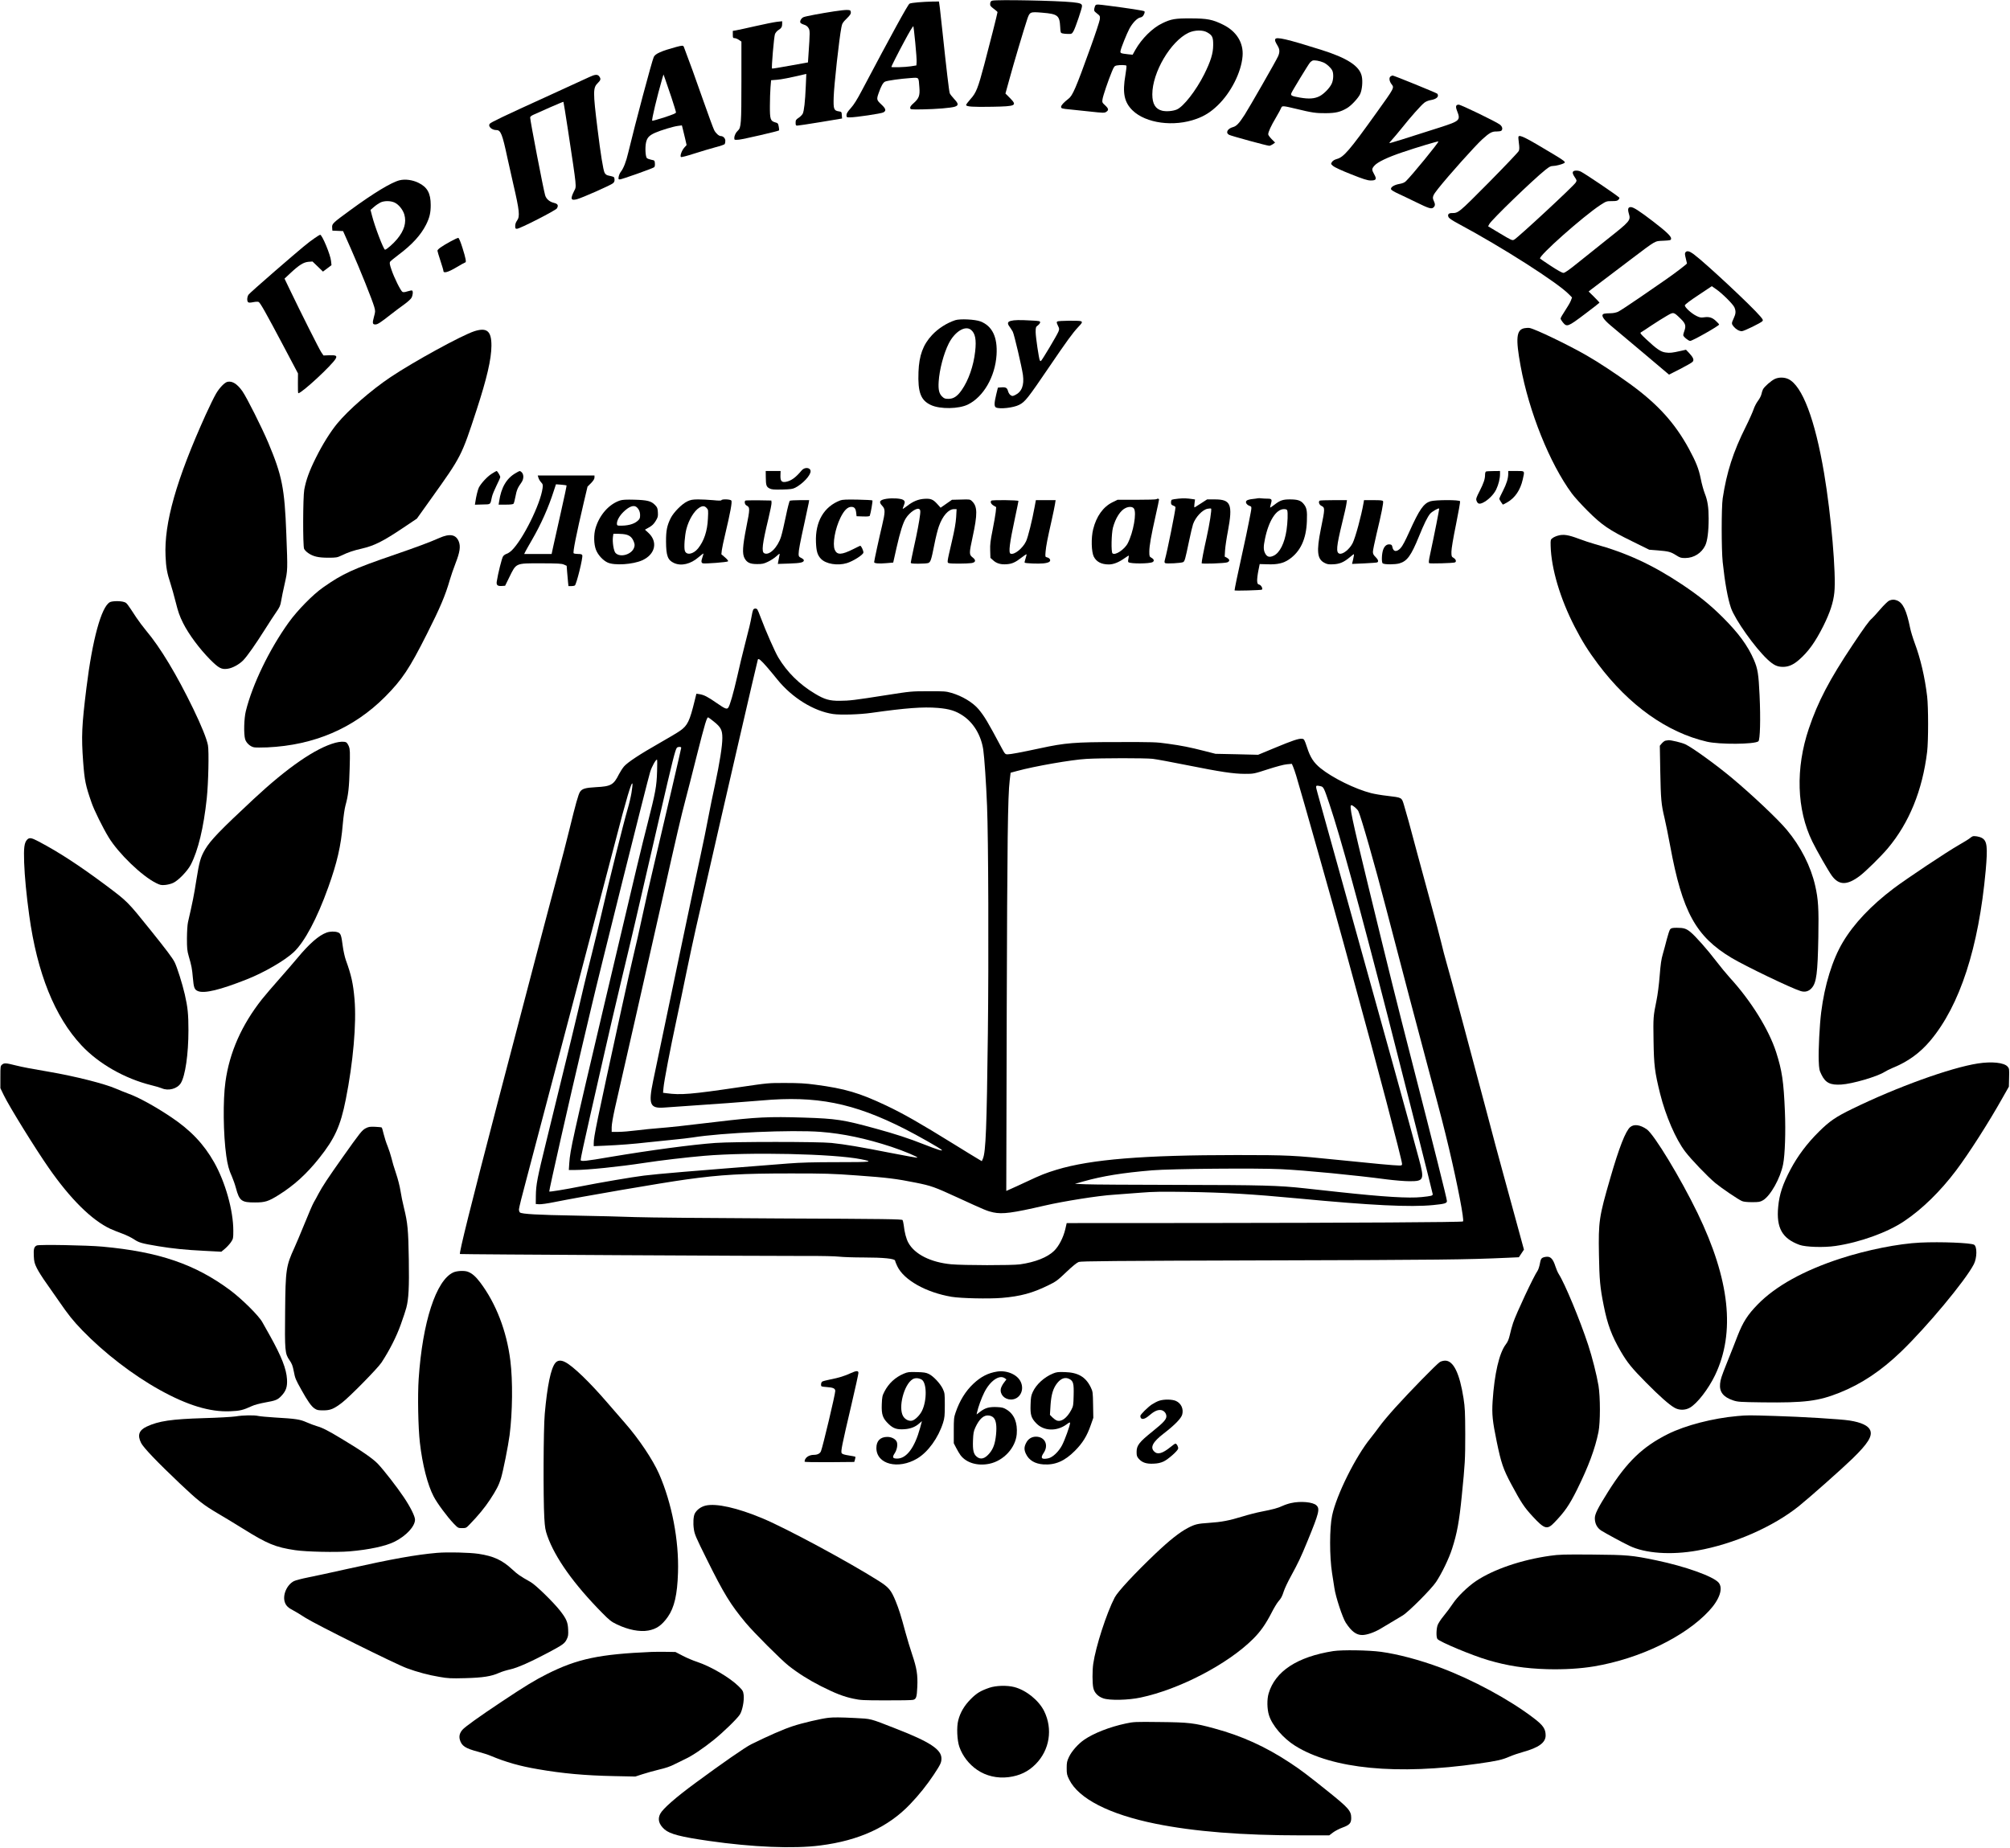
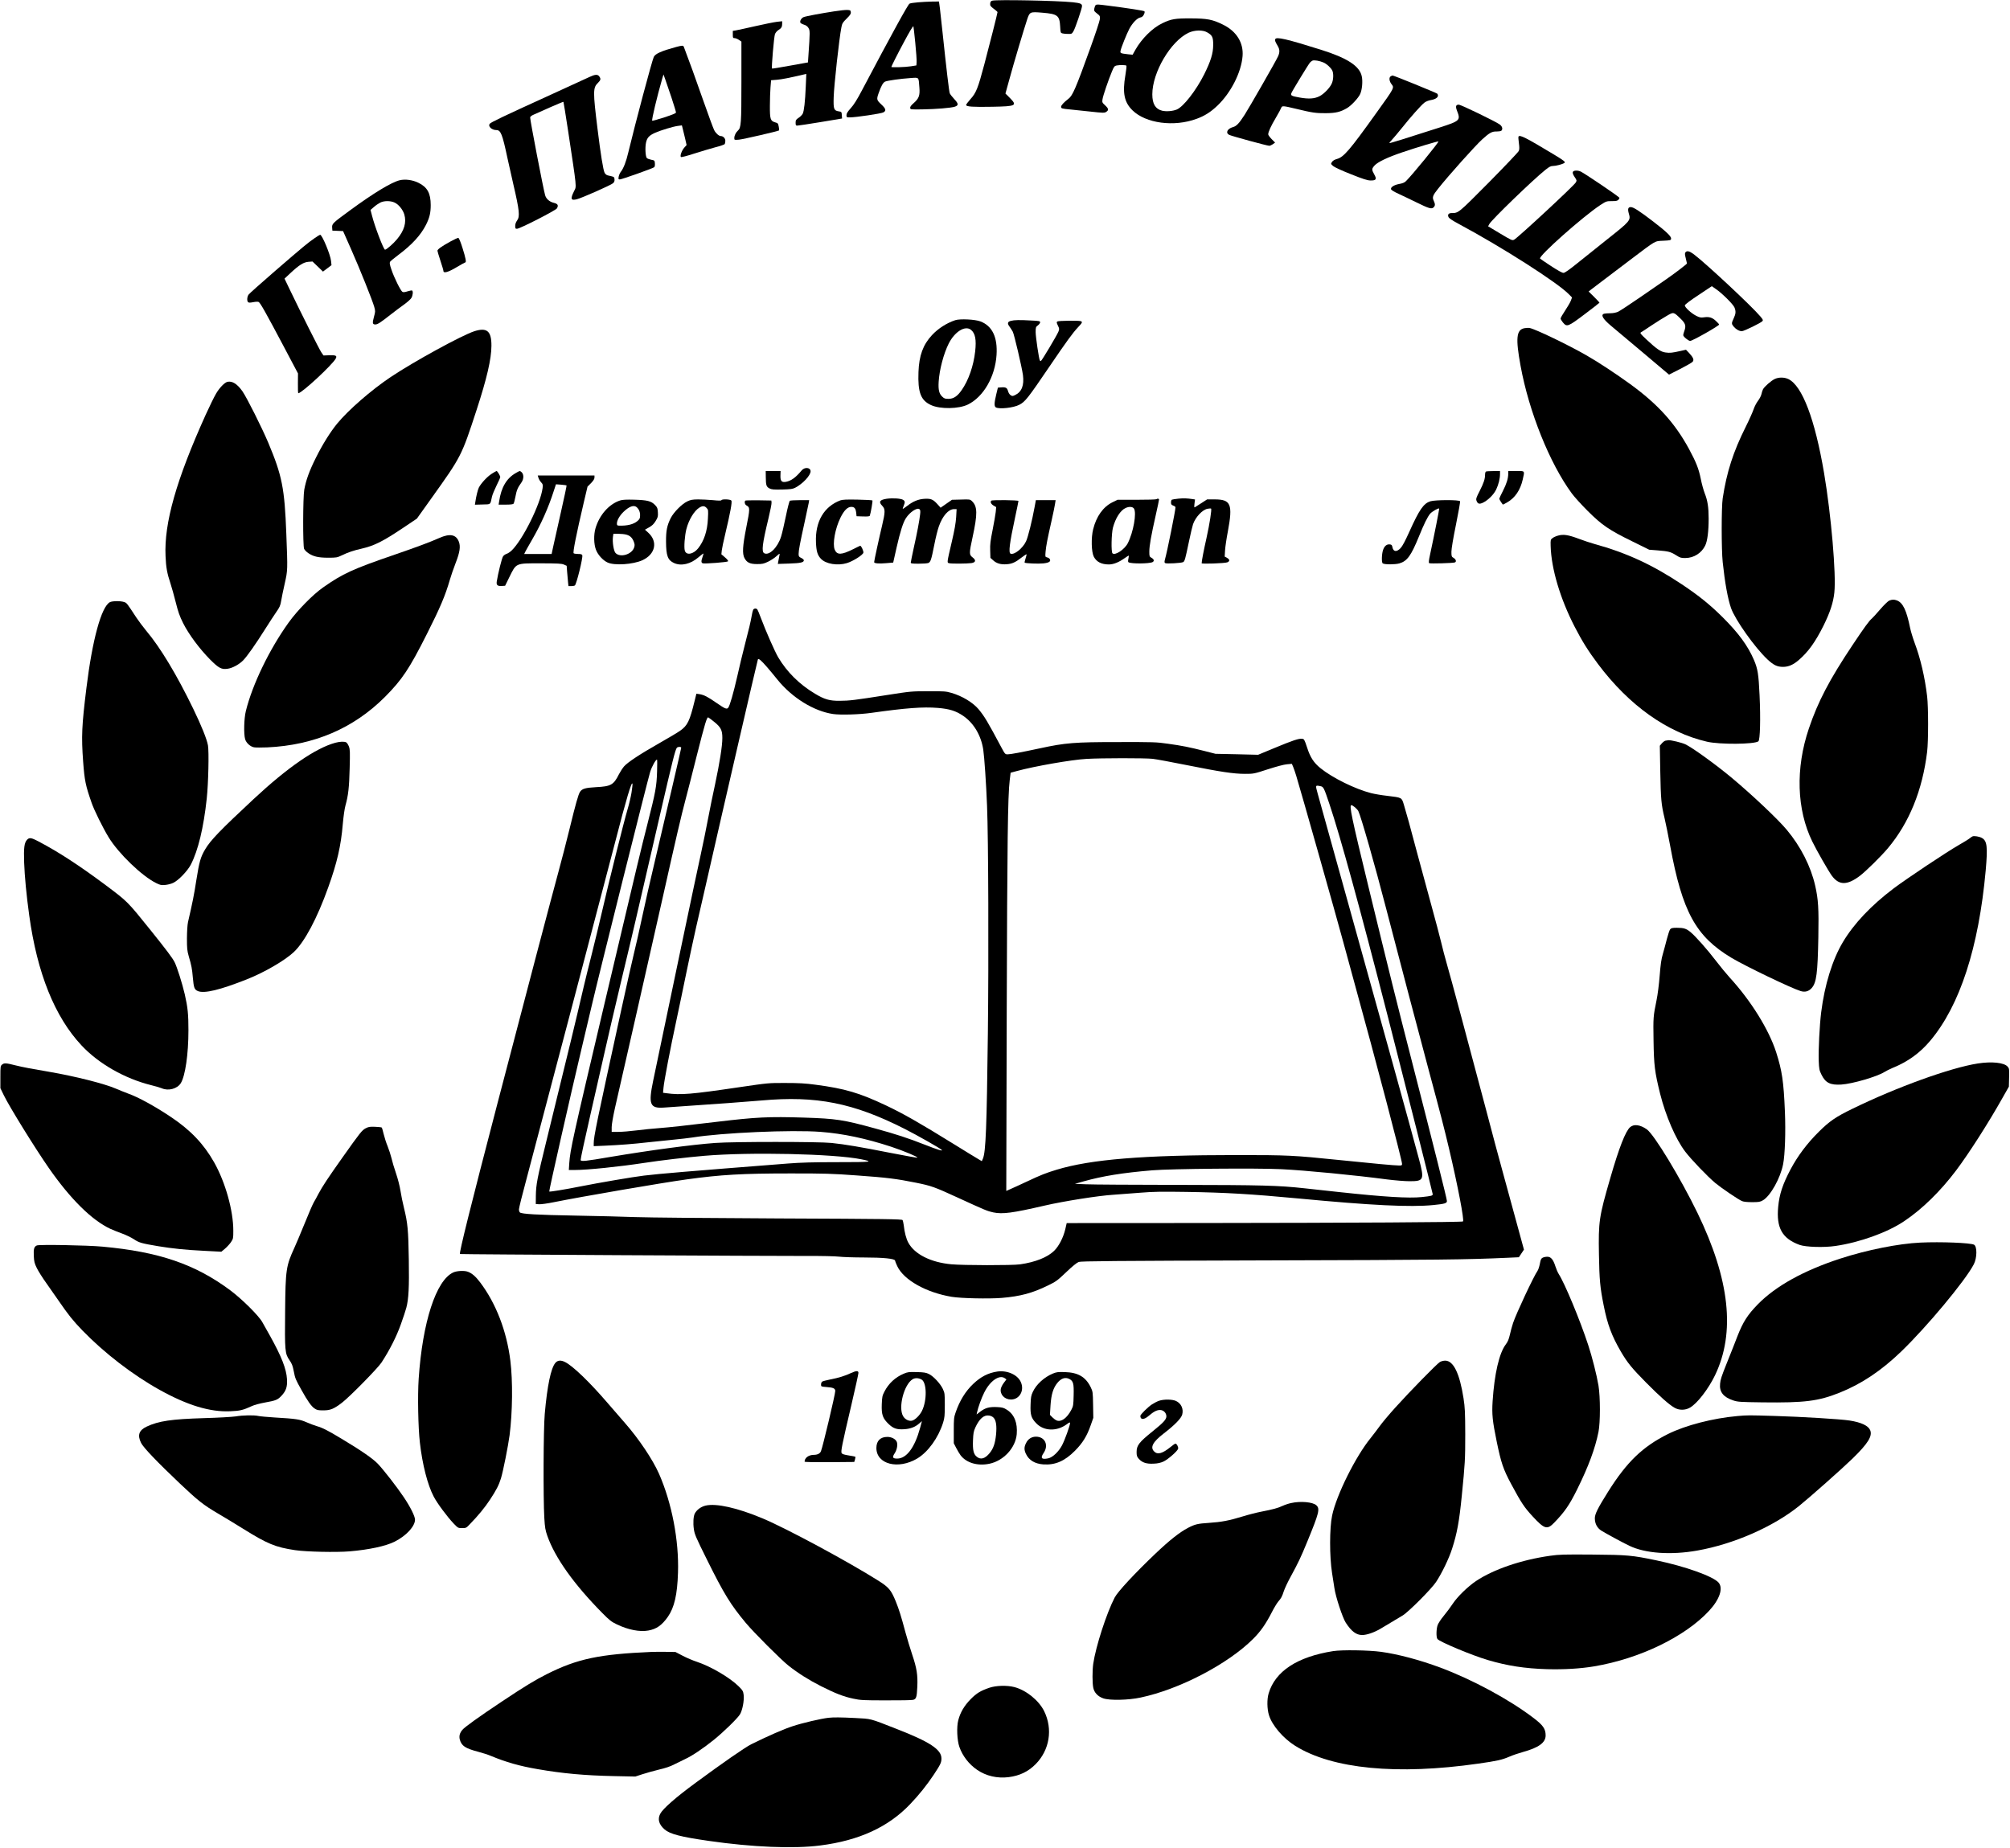
<svg xmlns="http://www.w3.org/2000/svg" version="1.0" width="2016pt" height="1854pt" viewBox="0 0 2688 2472" preserveAspectRatio="xMidYMid meet">
  <g transform="translate(0,2472) scale(0.1,-0.1)" fill="#000000" stroke="none">
    <path d="M13270 24711 c-19 -5 -26 -15 -28 -38 -3 -28 3 -36 47 -70 28 -20 51 -41 51 -45 0 -14 -106 -435 -176 -697 -86 -324 -110 -383 -185 -466 -32 -36 -59 -72 -59 -79 0 -23 91 -29 354 -24 317 6 333 15 229 120 l-57 57 52 188 c55 204 197 679 240 808 33 97 38 99 203 85 204 -17 229 -37 237 -187 4 -80 6 -84 31 -90 14 -4 48 -7 76 -7 47 -1 50 1 72 39 25 44 113 303 113 333 0 32 -22 41 -126 52 -214 22 -1015 37 -1074 21z" />
    <path d="M12278 24689 c-53 -4 -105 -12 -115 -18 -21 -11 -233 -397 -639 -1165 -62 -118 -106 -188 -146 -232 -43 -48 -58 -72 -58 -94 0 -29 2 -30 47 -30 76 0 414 50 445 66 43 22 36 50 -27 108 -61 57 -64 67 -36 147 34 98 61 147 89 158 34 14 206 38 338 47 118 8 108 18 119 -126 9 -107 -6 -147 -76 -209 -36 -31 -49 -50 -47 -65 3 -21 7 -21 163 -19 184 3 382 19 434 36 52 17 51 40 -8 102 -28 30 -55 65 -60 78 -9 23 -45 329 -96 812 -14 132 -30 279 -36 328 l-12 87 -91 -1 c-50 -1 -135 -5 -188 -10z m-38 -540 c12 -119 20 -236 18 -260 l-3 -44 -75 -12 c-75 -12 -260 -17 -260 -8 0 8 92 191 169 333 73 137 120 216 126 210 2 -2 13 -100 25 -219z" />
    <path d="M14653 24652 c-6 -4 -14 -23 -18 -43 -6 -34 -4 -38 35 -69 41 -32 42 -35 38 -79 -3 -25 -60 -199 -128 -386 -192 -534 -236 -635 -291 -676 -61 -47 -99 -87 -99 -108 0 -22 13 -25 120 -35 30 -3 146 -15 257 -27 190 -21 204 -21 227 -5 36 23 32 43 -15 87 -39 36 -41 40 -35 81 7 48 77 253 125 369 28 68 35 77 63 83 46 9 126 7 132 -3 3 -5 -3 -62 -14 -126 -41 -238 -16 -362 95 -471 178 -174 554 -225 856 -114 108 39 190 91 281 178 179 171 317 443 335 660 15 179 -81 334 -261 422 -141 70 -212 83 -431 84 -209 1 -263 -8 -381 -65 -131 -62 -276 -206 -361 -356 l-36 -65 -61 6 c-104 12 -108 14 -100 50 10 46 81 222 117 291 42 78 104 143 146 151 24 5 37 16 49 41 10 20 12 37 6 42 -8 9 -216 41 -489 76 -135 17 -146 18 -162 7z m1491 -365 c69 -39 81 -65 80 -170 0 -111 -33 -216 -120 -391 -109 -217 -277 -433 -367 -471 -54 -22 -138 -29 -195 -16 -90 22 -132 91 -132 219 0 294 245 710 485 824 80 37 189 40 249 5z" />
    <path d="M11160 24569 c-182 -28 -381 -65 -413 -78 -29 -11 -53 -51 -44 -73 3 -8 24 -20 46 -27 28 -8 49 -22 62 -44 22 -34 22 -54 0 -372 l-6 -90 -239 -43 c-131 -24 -240 -42 -242 -39 -9 9 27 431 40 462 8 18 27 41 43 51 42 26 53 44 53 84 l0 36 -72 -8 c-40 -5 -170 -31 -288 -58 -118 -27 -234 -52 -257 -56 l-43 -7 0 -48 c0 -45 2 -49 24 -49 12 0 38 -10 57 -23 l34 -23 0 -534 c0 -567 -4 -618 -47 -657 -28 -25 -48 -67 -48 -99 0 -27 0 -27 63 -22 54 5 525 113 536 124 2 2 0 25 -5 51 -8 43 -12 47 -49 57 -62 18 -70 43 -69 221 0 83 4 193 8 246 l8 96 76 6 c64 5 162 24 371 73 l24 5 -7 -163 c-9 -210 -23 -332 -41 -369 -9 -16 -33 -41 -55 -55 -35 -23 -40 -31 -40 -65 0 -34 3 -39 23 -39 12 0 152 21 310 47 l288 48 -3 45 c-3 44 -4 45 -42 51 -65 10 -72 31 -67 189 4 154 74 788 103 934 10 53 18 66 70 117 48 48 59 64 56 86 -3 26 -7 28 -48 30 -25 1 -101 -7 -170 -18z" />
    <path d="M17054 24196 c-7 -17 -2 -31 36 -96 25 -43 25 -83 1 -135 -26 -59 -385 -685 -446 -780 -74 -115 -110 -153 -156 -165 -76 -21 -103 -77 -51 -104 32 -16 508 -146 536 -146 10 0 31 10 48 21 l30 22 -46 46 c-25 26 -46 54 -46 64 0 32 37 113 102 222 36 61 68 121 72 133 10 29 25 28 192 -12 222 -54 271 -61 404 -60 133 1 196 16 284 68 57 33 153 137 176 189 26 58 36 169 21 237 -29 137 -194 244 -544 354 -458 144 -600 177 -613 142z m643 -311 c43 -18 98 -67 119 -107 20 -38 17 -125 -6 -175 -26 -59 -105 -140 -164 -170 -67 -34 -143 -39 -263 -18 -113 20 -126 27 -113 60 10 27 226 382 249 409 9 10 25 22 35 26 24 8 91 -3 143 -25z" />
    <path d="M9040 24091 c-194 -53 -277 -89 -297 -133 -24 -50 -249 -895 -341 -1278 -29 -125 -64 -213 -101 -260 -11 -14 -23 -42 -27 -62 -6 -34 -4 -38 15 -38 25 0 440 147 459 163 8 6 12 26 10 51 -3 39 -4 41 -48 49 -25 5 -51 15 -59 22 -19 18 -26 138 -12 206 14 67 42 97 122 133 80 35 246 85 306 92 l52 7 10 -39 c6 -22 20 -81 32 -132 l21 -92 -31 -35 c-34 -39 -60 -110 -45 -125 5 -5 75 12 179 46 94 30 222 68 285 85 63 16 118 35 122 42 4 7 8 26 8 44 0 33 -29 63 -61 63 -25 0 -68 38 -89 81 -11 21 -76 197 -144 391 -99 284 -197 554 -261 721 -9 21 -21 20 -105 -2z m-60 -677 c33 -100 60 -189 60 -198 0 -11 -43 -29 -156 -66 -86 -28 -159 -48 -162 -45 -10 10 65 324 134 563 l17 56 23 -64 c13 -36 51 -147 84 -246z" />
    <path d="M7880 23689 c-36 -17 -292 -134 -569 -261 -571 -260 -743 -342 -761 -363 -28 -34 25 -85 89 -85 57 0 79 -53 146 -369 19 -86 54 -245 79 -352 83 -357 91 -434 51 -489 -16 -22 -25 -47 -25 -72 0 -34 3 -38 24 -38 38 0 519 246 534 273 23 41 12 61 -42 74 -58 14 -102 53 -116 102 -25 88 -200 997 -200 1039 0 12 16 25 48 39 26 11 125 55 220 98 96 42 175 75 177 73 2 -2 29 -170 60 -373 122 -806 116 -753 83 -820 -53 -106 -45 -131 37 -110 71 19 454 188 483 214 17 15 22 29 20 53 -3 33 -1 32 -90 52 -17 4 -34 18 -43 36 -18 36 -53 250 -94 585 -62 500 -61 552 4 615 39 38 43 55 19 88 -21 30 -56 28 -134 -9z" />
    <path d="M18595 23697 c-22 -17 -16 -65 15 -104 37 -48 40 -44 -202 -381 -362 -506 -439 -595 -531 -619 -31 -9 -52 -22 -64 -39 -17 -26 -16 -27 14 -54 18 -16 114 -61 239 -110 165 -66 220 -83 262 -84 76 -1 87 17 49 83 -34 62 -34 72 4 116 43 48 174 111 379 180 188 64 470 148 476 143 9 -10 -357 -457 -434 -531 -20 -20 -46 -30 -91 -38 -70 -13 -118 -45 -108 -72 4 -10 48 -36 99 -59 51 -23 154 -73 230 -110 177 -87 211 -97 238 -73 24 22 25 43 4 89 -23 47 -14 72 58 162 141 178 493 571 591 661 95 86 130 106 189 104 28 0 57 4 65 10 23 20 15 56 -19 83 -54 40 -520 266 -550 266 -39 0 -45 -24 -24 -79 51 -130 43 -138 -230 -226 -453 -146 -669 -213 -673 -209 -3 2 13 23 36 47 22 23 79 92 128 152 116 146 261 310 304 342 19 15 56 30 84 34 78 13 115 47 89 85 -7 10 -581 244 -599 244 -5 0 -17 -6 -28 -13z" />
    <path d="M20307 22893 c-3 -5 -1 -43 5 -85 8 -59 8 -84 -1 -107 -7 -16 -187 -205 -399 -420 -410 -413 -407 -411 -498 -411 -42 0 -58 -20 -43 -53 8 -17 49 -45 133 -90 579 -310 1328 -788 1480 -946 l39 -40 -16 -43 c-9 -24 -44 -83 -77 -133 -33 -49 -60 -97 -60 -105 0 -9 14 -32 31 -53 53 -64 67 -59 292 111 108 81 196 150 197 153 0 4 -33 39 -72 78 l-73 72 30 24 c17 13 84 65 150 114 66 50 235 178 376 285 355 268 323 250 443 256 94 5 101 6 104 27 4 30 -62 94 -238 229 -185 142 -266 194 -301 194 -37 0 -44 -26 -26 -88 27 -89 18 -100 -288 -342 -110 -87 -281 -224 -380 -304 -130 -105 -187 -146 -207 -146 -17 0 -76 33 -165 91 -76 50 -142 95 -147 100 -30 28 576 566 808 718 76 49 81 51 151 51 59 0 75 3 90 20 11 12 15 24 9 28 -51 45 -451 315 -512 346 -19 10 -49 16 -70 14 -48 -4 -52 -29 -13 -87 29 -43 29 -46 14 -72 -29 -48 -771 -736 -824 -765 -26 -13 -34 -9 -188 83 l-160 96 16 30 c28 55 583 592 751 726 51 41 71 51 101 51 39 0 125 23 151 40 20 13 -1 30 -140 114 -379 228 -456 267 -473 239z" />
    <path d="M5345 22309 c-110 -27 -350 -172 -662 -401 -234 -171 -245 -181 -241 -232 l3 -41 72 -3 71 -3 105 -237 c120 -271 287 -688 312 -777 16 -58 15 -64 -4 -133 -23 -84 -20 -102 19 -102 30 0 68 25 208 135 49 39 126 96 172 129 45 32 90 72 101 90 20 32 26 91 10 100 -5 3 -32 -2 -61 -11 -37 -12 -57 -14 -68 -7 -24 14 -112 192 -147 297 -23 66 -27 91 -19 105 6 9 57 52 115 95 179 134 297 263 367 402 47 94 62 158 62 262 0 158 -45 240 -164 298 -79 39 -178 52 -251 34z m-69 -298 c55 -25 111 -94 131 -160 31 -107 -1 -214 -96 -329 -50 -61 -143 -142 -162 -142 -19 0 -138 311 -175 459 l-19 73 45 39 c25 22 63 48 85 59 51 26 136 26 191 1z" />
    <path d="M4204 21532 c-90 -62 -145 -108 -534 -444 -180 -156 -335 -294 -345 -308 -21 -27 -25 -84 -8 -101 9 -9 26 -9 68 -1 35 7 63 8 74 3 22 -12 97 -145 333 -591 l193 -365 -1 -132 c-1 -73 1 -133 5 -133 46 0 456 380 501 464 20 38 3 47 -89 44 l-75 -3 -30 44 c-28 42 -271 525 -422 840 l-69 144 80 75 c116 108 174 144 240 150 l54 4 70 -67 70 -68 57 43 57 43 -6 56 c-7 81 -119 351 -146 351 -4 0 -39 -21 -77 -48z" />
    <path d="M6017 21486 c-112 -62 -167 -101 -167 -120 0 -7 18 -67 40 -134 22 -66 40 -127 40 -136 0 -35 63 -18 175 49 60 36 113 65 117 65 17 0 5 60 -36 190 -26 84 -48 136 -57 138 -8 1 -58 -22 -112 -52z" />
    <path d="M22540 21345 c-10 -12 -9 -28 4 -80 9 -35 16 -66 16 -69 0 -8 -173 -140 -275 -210 -49 -35 -205 -142 -346 -239 -141 -97 -276 -186 -300 -197 -28 -12 -66 -20 -104 -20 -33 0 -70 -3 -82 -6 -50 -14 -19 -69 88 -159 46 -38 240 -201 431 -362 l348 -294 148 75 c82 42 157 85 167 96 23 25 10 58 -47 119 l-41 43 -71 -16 c-115 -26 -143 -29 -201 -21 -64 8 -118 44 -259 176 -78 73 -87 85 -71 94 10 5 73 46 139 91 67 44 158 102 204 128 95 55 91 56 188 -38 63 -61 73 -93 51 -157 -10 -26 -17 -54 -17 -62 0 -20 69 -77 93 -77 31 0 387 202 387 219 0 5 -20 27 -44 49 -49 46 -92 58 -162 47 -38 -5 -55 -2 -97 19 -68 33 -160 118 -155 142 2 12 75 67 182 137 l178 119 56 -39 c81 -55 229 -202 247 -245 21 -52 19 -84 -10 -146 -31 -67 -31 -73 1 -112 31 -36 73 -60 108 -60 28 0 256 111 276 135 10 12 5 23 -28 62 -113 135 -735 716 -892 833 -57 42 -90 50 -110 25z" />
    <path d="M12774 20437 c-114 -38 -227 -110 -310 -199 -120 -129 -173 -273 -181 -494 -10 -272 30 -379 167 -442 122 -57 372 -53 494 7 209 103 364 372 383 664 15 237 -57 387 -216 448 -71 27 -273 37 -337 16z m210 -128 c58 -46 75 -131 57 -290 -22 -195 -89 -387 -181 -518 -58 -83 -109 -116 -176 -116 -45 0 -57 4 -84 30 -41 39 -54 91 -47 200 10 160 66 373 134 509 80 159 219 246 297 185z" />
    <path d="M13518 20428 c-46 -12 -50 -36 -14 -82 12 -17 30 -45 40 -63 20 -39 120 -468 136 -579 18 -139 -16 -226 -106 -269 -32 -15 -37 -15 -59 -1 -14 9 -29 33 -35 56 -12 44 -30 54 -96 48 l-39 -3 -22 -90 c-28 -117 -29 -161 -4 -175 48 -25 233 -5 311 35 80 41 115 86 410 520 220 324 305 441 376 517 58 60 63 72 38 82 -25 10 -298 7 -314 -4 -12 -8 -11 -15 7 -54 21 -43 21 -47 7 -83 -22 -53 -225 -393 -235 -393 -4 0 -10 4 -13 8 -12 20 -56 316 -56 379 0 65 2 70 30 91 17 13 30 31 30 41 0 16 -13 19 -122 24 -155 9 -224 7 -270 -5z" />
    <path d="M20386 20330 c-108 -21 -119 -134 -51 -505 112 -612 389 -1303 685 -1705 34 -47 131 -153 214 -236 189 -188 285 -254 594 -405 l227 -112 115 -9 c145 -12 172 -19 245 -65 54 -34 67 -38 125 -37 113 1 215 66 264 167 30 62 46 190 46 362 0 147 -14 240 -52 335 -16 41 -41 130 -54 198 -27 133 -62 221 -158 399 -188 345 -416 597 -786 866 -186 135 -428 295 -579 381 -250 144 -689 355 -766 369 -16 3 -48 1 -69 -3z" />
    <path d="M6345 20290 c-168 -54 -809 -405 -1120 -613 -260 -174 -566 -441 -716 -623 -93 -114 -195 -277 -285 -458 -88 -176 -132 -299 -155 -426 -18 -99 -20 -752 -2 -792 7 -14 31 -40 55 -56 67 -46 135 -62 267 -62 109 0 120 2 181 31 87 42 156 65 265 90 172 40 282 95 560 281 l180 121 200 280 c395 553 397 557 598 1172 138 423 198 681 199 860 1 196 -59 248 -227 195z" />
    <path d="M23735 19651 c-48 -22 -141 -103 -159 -140 -7 -14 -16 -43 -20 -63 -4 -20 -24 -61 -46 -89 -22 -29 -49 -82 -60 -117 -12 -35 -58 -139 -104 -231 -168 -335 -255 -607 -308 -956 -18 -120 -18 -684 0 -855 29 -274 68 -489 111 -613 55 -157 318 -528 487 -687 83 -77 130 -100 209 -100 73 0 137 28 210 91 128 111 220 239 330 458 88 178 132 310 146 446 26 241 -43 1039 -137 1595 -122 721 -292 1169 -477 1259 -54 26 -128 27 -182 2z" />
    <path d="M3043 19613 c-38 -8 -107 -78 -154 -159 -26 -44 -87 -169 -137 -279 -394 -872 -559 -1451 -538 -1895 6 -149 21 -230 66 -365 16 -49 48 -162 70 -250 32 -128 51 -184 99 -280 76 -151 218 -342 361 -487 116 -116 153 -136 236 -123 64 9 153 58 206 112 55 57 164 212 294 418 52 83 119 185 148 227 46 66 56 88 66 150 6 40 28 145 48 233 40 180 40 176 21 665 -23 610 -56 777 -242 1220 -88 207 -286 602 -346 688 -69 97 -134 138 -198 125z" />
    <path d="M10721 18428 c-80 -96 -141 -140 -211 -153 -57 -10 -75 11 -73 84 l2 61 -99 0 -100 0 1 -82 c1 -110 8 -129 49 -151 30 -15 55 -17 170 -15 115 3 141 7 176 25 101 53 204 164 204 219 0 52 -79 60 -119 12z" />
    <path d="M6573 18381 c-58 -37 -139 -125 -169 -182 -14 -28 -37 -120 -47 -192 l-6 -38 102 3 c115 3 102 -7 126 103 6 28 34 95 61 150 28 55 50 106 50 114 0 17 -39 81 -49 81 -4 0 -35 -17 -68 -39z" />
    <path d="M6895 18391 c-121 -69 -193 -192 -220 -378 l-7 -43 95 0 c64 0 98 4 105 13 5 6 17 49 25 94 16 86 31 121 78 186 39 53 36 122 -5 149 -16 11 -16 11 -71 -21z" />
    <path d="M19873 18413 c-7 -2 -13 -21 -13 -41 0 -59 -17 -110 -72 -219 -45 -87 -51 -106 -43 -129 16 -45 38 -51 87 -28 71 35 144 109 177 177 32 68 51 146 51 207 l0 40 -87 -1 c-49 0 -94 -3 -100 -6z" />
    <path d="M20170 18385 c0 -64 -22 -135 -71 -231 -27 -52 -49 -100 -49 -105 0 -5 10 -24 22 -42 13 -18 24 -34 25 -36 1 -2 27 11 57 28 107 61 178 166 210 308 27 120 33 113 -89 113 l-105 0 0 -35z" />
    <path d="M7201 18328 c5 -17 21 -44 35 -59 24 -25 26 -33 20 -79 -29 -215 -264 -688 -413 -833 -22 -21 -53 -41 -68 -45 -16 -5 -37 -19 -47 -33 -16 -21 -69 -233 -85 -339 -7 -47 12 -62 69 -58 l43 3 55 112 c96 195 80 188 425 188 228 -1 276 -3 307 -17 l36 -16 6 -79 c4 -43 9 -104 12 -135 l6 -58 36 0 c21 0 42 4 49 8 22 14 111 375 100 405 -5 13 -19 17 -54 17 -26 0 -54 4 -61 9 -14 8 33 246 137 689 l48 203 47 47 c32 33 46 56 46 75 l0 27 -379 0 -380 0 10 -32z m376 -101 c2 -3 -32 -166 -77 -363 -44 -198 -90 -403 -102 -456 l-21 -98 -184 0 -183 0 19 38 c11 20 49 89 86 152 120 207 220 431 291 654 l29 88 69 -5 c37 -3 70 -8 73 -10z" />
    <path d="M11860 18049 c-98 -15 -114 -41 -60 -97 40 -42 39 -81 -4 -263 -38 -158 -106 -471 -106 -488 0 -17 62 -23 161 -14 l94 8 45 200 c48 212 87 336 125 394 52 81 150 146 181 120 12 -9 14 -26 9 -68 -9 -83 -41 -254 -86 -453 -21 -98 -39 -185 -39 -193 0 -12 18 -15 104 -15 58 0 116 4 129 9 32 12 41 39 82 246 18 94 46 204 61 245 50 141 129 230 203 230 l34 0 -6 -107 c-5 -78 -21 -170 -58 -328 -67 -288 -66 -281 -37 -288 30 -9 240 -7 298 1 60 9 66 39 16 77 -46 35 -46 56 -1 262 70 322 68 420 -8 491 -24 23 -31 24 -145 20 l-121 -3 -76 -53 -76 -53 -44 49 c-57 63 -87 75 -172 70 -82 -5 -153 -34 -231 -95 -30 -23 -57 -41 -59 -39 -2 1 4 19 12 39 20 49 19 64 -7 81 -31 19 -138 26 -218 15z" />
    <path d="M15759 18050 c-42 -4 -82 -11 -88 -14 -6 -4 -11 -21 -11 -37 0 -25 6 -33 30 -42 17 -6 30 -16 30 -22 0 -43 -112 -599 -141 -699 -8 -31 -8 -41 3 -48 16 -11 215 0 240 13 21 11 28 35 78 275 22 106 47 210 55 233 34 96 126 194 195 206 23 4 43 5 46 2 11 -10 -20 -207 -61 -392 -39 -174 -65 -310 -65 -339 0 -12 309 -1 343 12 36 15 34 39 -4 60 l-31 17 5 85 c3 47 20 162 38 255 67 360 40 425 -177 425 l-101 0 -74 -48 c-41 -26 -80 -52 -88 -56 -11 -7 -12 1 -7 47 l7 56 -33 5 c-74 11 -117 13 -189 6z" />
-     <path d="M16820 18055 c-8 -2 -40 -7 -71 -10 -31 -3 -65 -12 -74 -19 -26 -18 -10 -53 31 -71 39 -16 39 6 -3 -210 -13 -71 -55 -269 -93 -440 -59 -265 -100 -465 -100 -482 0 -8 358 2 366 10 15 14 -11 61 -36 67 -21 5 -25 12 -28 50 -1 25 6 86 16 135 l18 90 106 -3 c130 -5 212 14 286 65 152 104 230 270 239 509 6 147 -2 186 -49 240 -36 41 -79 54 -181 54 -90 0 -129 -13 -202 -70 -29 -22 -55 -40 -58 -40 -3 0 1 23 9 51 18 61 12 69 -51 69 -22 0 -56 2 -75 4 -19 3 -42 3 -50 1z m394 -161 c11 -28 6 -166 -9 -265 -26 -174 -90 -302 -170 -341 -57 -28 -92 -18 -117 32 -22 43 -23 89 -2 188 49 244 150 402 254 402 25 0 40 -5 44 -16z" />
    <path d="M15466 18043 c-4 -5 -123 -8 -264 -8 l-257 0 -67 -33 c-125 -61 -216 -188 -259 -361 -29 -115 -24 -304 9 -368 36 -69 102 -103 201 -103 63 0 134 29 214 86 27 19 51 34 52 32 2 -2 0 -21 -5 -43 -6 -27 -5 -42 2 -46 36 -22 277 -20 321 2 26 14 21 38 -13 57 -28 16 -30 20 -30 83 0 78 24 213 85 484 25 110 45 206 45 213 0 13 -22 16 -34 5z m-302 -125 c39 -56 -7 -317 -82 -464 -43 -84 -171 -169 -205 -135 -19 19 -14 260 6 341 34 130 102 236 172 266 47 21 91 17 109 -8z" />
    <path d="M8293 18026 c-149 -49 -276 -193 -329 -371 -26 -88 -23 -214 6 -289 26 -68 92 -141 155 -170 91 -43 339 -27 465 30 175 80 211 249 79 369 l-44 40 55 31 c41 23 63 44 88 85 30 49 33 60 30 116 -3 55 -8 67 -38 98 -51 53 -103 66 -275 71 -110 3 -161 0 -192 -10z m219 -88 c31 -26 48 -63 48 -109 0 -41 -4 -51 -35 -78 -50 -44 -138 -66 -247 -62 -23 1 -28 5 -28 28 0 42 35 104 87 155 75 73 137 96 175 66z m-137 -369 c51 -14 80 -41 101 -95 13 -35 14 -49 4 -78 -30 -93 -187 -139 -249 -72 -24 26 -43 145 -34 214 l6 42 66 0 c36 0 84 -5 106 -11z" />
    <path d="M9190 18013 c-72 -35 -180 -144 -220 -222 -50 -100 -64 -170 -63 -316 1 -190 23 -248 107 -286 96 -44 222 -14 326 76 35 30 65 53 67 52 2 -2 -4 -23 -12 -47 -20 -57 -19 -77 4 -85 28 -8 324 15 336 26 7 7 -7 25 -39 53 l-49 42 6 55 c4 30 23 122 43 204 72 304 98 444 84 460 -15 18 -126 21 -132 5 -2 -8 -37 -8 -113 0 -61 5 -150 10 -200 10 -76 -1 -98 -5 -145 -27z m260 -88 c22 -23 23 -29 17 -142 -7 -165 -52 -300 -132 -399 -65 -80 -158 -95 -177 -29 -13 43 -1 200 21 288 33 127 105 245 175 288 42 25 68 24 96 -6z" />
    <path d="M11238 18027 c-220 -83 -337 -285 -326 -560 5 -122 20 -172 66 -221 66 -70 223 -96 348 -58 83 26 212 107 220 139 5 19 -28 93 -42 93 -2 0 -44 -20 -93 -45 -158 -79 -217 -81 -248 -8 -32 77 5 283 77 429 47 96 95 144 144 144 42 0 59 -20 66 -79 l5 -46 86 -3 c64 -2 88 1 91 10 13 35 41 198 35 204 -4 4 -93 9 -199 11 -147 3 -202 0 -230 -10z" />
    <path d="M9967 18024 c-15 -16 -6 -54 16 -65 48 -26 48 -40 -4 -300 -48 -244 -54 -345 -23 -404 32 -60 73 -80 169 -80 69 0 89 4 145 31 36 17 87 50 113 74 42 38 47 40 42 19 -3 -13 -9 -46 -14 -73 l-9 -49 152 5 c153 5 196 15 196 44 0 8 -16 22 -35 31 -31 15 -35 21 -35 54 0 47 19 147 80 424 26 121 51 237 55 258 l6 37 -123 0 c-68 0 -129 -4 -135 -8 -7 -4 -31 -96 -53 -204 -22 -108 -51 -233 -65 -277 -46 -146 -159 -256 -225 -221 -38 20 -26 123 56 463 25 103 44 200 42 215 l-3 27 -171 3 c-93 1 -173 -1 -177 -4z" />
    <path d="M13257 18023 c-17 -17 -4 -45 29 -65 l36 -21 -6 -66 c-4 -36 -23 -145 -42 -241 -29 -145 -35 -192 -32 -273 l3 -99 37 -33 c45 -42 105 -59 183 -52 70 5 116 26 199 91 33 25 61 44 64 42 2 -3 -4 -28 -13 -56 -9 -28 -15 -54 -12 -56 10 -10 185 -17 250 -10 75 8 103 26 87 56 -5 10 -21 21 -36 24 -27 7 -27 7 -21 79 7 76 23 161 81 417 19 85 39 181 44 213 l9 57 -132 0 -132 0 -17 -92 c-32 -177 -88 -403 -114 -458 -45 -95 -157 -185 -207 -166 -30 11 -15 135 60 484 25 116 45 216 45 221 0 12 -352 16 -363 4z" />
-     <path d="M17647 18023 c-18 -17 -6 -53 22 -68 52 -26 52 -31 -6 -315 -59 -295 -48 -398 48 -448 37 -20 56 -23 119 -20 87 4 142 28 222 95 28 24 52 42 54 40 3 -2 -2 -32 -10 -67 l-15 -63 161 7 c88 4 167 10 174 13 24 9 15 38 -21 73 -27 26 -35 42 -35 69 0 19 22 127 49 240 65 269 94 418 87 436 -4 12 -29 15 -130 15 l-125 0 -6 -37 c-30 -174 -109 -464 -146 -538 -42 -82 -129 -152 -175 -141 -50 13 -43 92 36 417 28 112 53 224 56 251 l7 48 -180 0 c-99 0 -183 -3 -186 -7z" />
    <path d="M19129 18015 c-91 -29 -147 -109 -280 -404 -57 -127 -94 -196 -119 -223 -53 -55 -96 -50 -109 13 -5 28 -12 35 -35 37 -40 5 -72 -21 -90 -74 -19 -56 -22 -169 -4 -180 27 -17 165 -16 222 0 105 31 156 102 262 361 68 168 114 261 149 303 24 29 111 79 121 70 4 -5 -62 -339 -121 -613 -18 -83 -21 -112 -12 -118 12 -8 319 0 343 10 24 9 15 41 -16 60 -28 16 -30 21 -30 83 0 40 23 177 61 363 33 164 58 304 55 312 -8 21 -330 20 -397 0z" />
    <path d="M20837 17556 c-27 -7 -61 -22 -75 -34 -26 -19 -27 -23 -25 -103 8 -306 128 -708 322 -1084 100 -194 181 -323 312 -498 415 -553 924 -915 1457 -1038 168 -39 632 -36 687 5 23 17 31 299 16 616 -13 285 -25 355 -75 472 -82 191 -206 359 -415 568 -173 172 -320 291 -551 445 -389 259 -739 421 -1168 539 -51 14 -147 46 -213 71 -136 51 -202 61 -272 41z" />
    <path d="M5875 17524 c-121 -54 -303 -122 -585 -219 -575 -197 -705 -257 -970 -443 -137 -96 -343 -306 -460 -469 -257 -358 -484 -827 -572 -1183 -25 -99 -30 -307 -10 -377 15 -51 68 -99 119 -109 20 -4 100 -4 177 -1 628 29 1155 255 1576 677 228 230 324 373 559 840 176 349 246 513 307 725 14 50 48 147 75 218 59 151 70 226 45 292 -37 96 -120 112 -261 49z" />
    <path d="M25264 16686 c-17 -8 -71 -60 -120 -117 -49 -57 -99 -112 -111 -122 -36 -29 -99 -116 -260 -357 -307 -460 -462 -756 -583 -1115 -180 -532 -163 -1084 46 -1511 58 -120 216 -395 261 -457 95 -130 204 -131 373 -4 78 58 289 266 376 370 287 342 463 776 526 1292 17 143 17 594 0 740 -31 259 -89 507 -167 715 -24 65 -51 154 -60 197 -49 242 -97 341 -178 372 -37 14 -65 13 -103 -3z" />
    <path d="M1469 16665 c-114 -62 -234 -502 -313 -1145 -63 -511 -69 -648 -44 -990 19 -252 32 -316 113 -548 35 -101 148 -330 228 -462 131 -215 443 -517 635 -612 55 -27 69 -30 122 -25 33 3 81 15 107 28 70 33 191 159 235 244 98 190 171 493 213 885 22 206 31 630 16 711 -17 88 -85 257 -196 487 -221 456 -441 822 -631 1047 -41 50 -100 128 -131 175 -128 195 -127 195 -163 207 -49 17 -159 15 -191 -2z" />
    <path d="M10072 16563 c-5 -10 -15 -49 -21 -88 -14 -79 -30 -147 -94 -395 -25 -96 -69 -278 -97 -405 -52 -227 -100 -396 -122 -422 -19 -23 -42 -14 -153 63 -121 84 -169 109 -231 119 l-41 6 -23 -93 c-67 -274 -95 -332 -194 -402 -33 -24 -158 -98 -276 -165 -266 -151 -427 -258 -475 -313 -20 -24 -50 -70 -67 -103 -72 -144 -107 -164 -307 -174 -144 -8 -188 -21 -215 -64 -22 -34 -59 -164 -140 -497 -41 -168 -107 -422 -146 -565 -83 -303 -463 -1746 -815 -3095 -361 -1384 -517 -2011 -504 -2024 4 -5 4141 -27 4664 -26 171 1 353 -3 405 -9 52 -6 200 -11 328 -11 268 0 422 -16 422 -43 0 -6 13 -40 29 -73 87 -185 384 -352 726 -410 126 -21 497 -29 670 -15 252 21 413 65 623 168 103 50 124 65 241 177 84 80 141 126 167 136 33 11 431 15 2539 21 2285 6 2646 10 3193 35 l154 7 34 51 34 51 -101 370 c-55 204 -136 498 -179 655 -44 157 -145 535 -225 840 -194 734 -487 1826 -530 1970 -19 63 -52 191 -74 283 -23 93 -74 288 -115 435 -41 147 -129 472 -196 722 -120 451 -139 518 -186 677 -30 97 -23 94 -223 118 -74 8 -171 25 -215 36 -214 55 -515 203 -676 333 -91 74 -138 145 -181 280 -34 103 -39 111 -65 114 -44 6 -129 -23 -367 -122 l-222 -92 -285 7 -285 6 -145 37 c-200 51 -304 72 -493 98 -151 22 -195 23 -667 22 -578 0 -704 -10 -1040 -83 -257 -55 -395 -81 -435 -81 -32 0 -36 4 -81 88 -189 355 -228 419 -308 516 -76 90 -220 177 -363 218 -71 21 -98 23 -308 22 -226 0 -235 -1 -555 -51 -438 -69 -497 -76 -630 -77 -137 -1 -203 18 -331 95 -209 125 -373 288 -491 485 -47 80 -165 348 -233 529 -20 55 -42 106 -47 113 -15 18 -46 15 -56 -5z m189 -770 c41 -48 103 -122 136 -164 197 -243 486 -422 745 -460 99 -14 354 -7 513 16 461 65 688 82 886 66 157 -13 243 -40 341 -107 140 -96 237 -259 267 -449 15 -101 39 -450 51 -755 18 -431 23 -2022 11 -3040 -15 -1263 -28 -1586 -66 -1677 l-15 -35 -47 28 c-27 15 -176 107 -333 204 -449 278 -668 403 -900 513 -358 169 -550 226 -945 278 -133 18 -221 23 -400 23 -229 1 -232 0 -615 -56 -649 -96 -786 -107 -977 -81 l-46 6 6 66 c7 86 91 525 172 900 35 163 96 454 135 646 40 193 98 465 130 605 33 140 99 433 149 650 203 895 667 2903 676 2928 8 21 43 -9 126 -105z m-712 -727 c91 -73 111 -112 111 -217 0 -108 -36 -333 -98 -624 -28 -126 -69 -329 -92 -450 -22 -121 -68 -341 -100 -490 -72 -327 -362 -1712 -636 -3025 -65 -313 -42 -368 144 -355 718 49 1126 79 1306 95 732 66 1229 -32 1916 -381 168 -85 474 -259 495 -281 20 -20 -59 4 -234 73 -207 82 -387 141 -651 213 -433 119 -525 133 -960 147 -469 15 -642 6 -1160 -56 -451 -54 -625 -73 -778 -85 -79 -6 -213 -19 -298 -30 -85 -11 -195 -20 -244 -20 l-90 0 0 63 c0 37 18 139 44 257 25 107 146 643 271 1190 124 547 291 1285 371 1640 181 808 244 1077 300 1288 25 92 92 356 150 587 113 446 138 530 157 518 7 -3 41 -29 76 -57z m-439 -348 c0 -12 -213 -926 -361 -1553 -50 -209 -122 -526 -160 -705 -38 -179 -89 -406 -114 -505 -24 -99 -99 -430 -165 -735 -336 -1539 -370 -1705 -370 -1792 l0 -39 143 6 c203 9 387 23 577 45 91 10 244 26 340 35 96 9 213 23 260 30 394 64 1329 105 1716 75 300 -23 604 -88 943 -199 171 -57 360 -136 349 -146 -3 -3 -165 26 -359 64 -400 79 -607 114 -789 133 -173 18 -1307 18 -1555 0 -314 -23 -866 -97 -1402 -187 -338 -58 -391 -63 -398 -42 -3 7 53 269 125 582 72 314 162 710 200 880 38 171 136 591 218 935 83 344 168 704 190 800 23 96 66 283 96 415 31 132 135 582 231 1000 169 732 205 876 227 903 13 15 58 16 58 0z m6305 -148 c50 -6 257 -44 460 -85 445 -89 620 -116 774 -116 116 0 118 0 306 61 115 37 216 64 255 67 l66 6 17 -39 c9 -22 28 -75 41 -119 59 -192 541 -1896 631 -2230 31 -115 99 -363 150 -550 285 -1033 635 -2365 635 -2414 0 -18 -6 -21 -37 -21 -60 0 -353 27 -818 75 -594 61 -669 65 -1355 65 -1249 0 -1950 -57 -2409 -196 -147 -45 -209 -69 -404 -161 -86 -40 -183 -85 -214 -98 l-56 -25 6 2382 c7 2298 14 2899 40 3112 l12 100 85 23 c233 64 731 151 929 162 203 12 783 12 886 1z m-6628 -172 c-6 -196 -20 -273 -127 -693 -90 -353 -117 -465 -575 -2405 -426 -1806 -460 -1962 -472 -2137 l-6 -93 74 0 c176 0 600 44 934 95 213 33 570 75 805 95 612 52 1730 27 2095 -46 176 -35 146 -39 -313 -39 -326 0 -494 -5 -662 -18 -1379 -108 -1712 -136 -1930 -162 -154 -19 -588 -93 -850 -145 -206 -41 -409 -74 -415 -68 -6 6 286 1296 435 1923 38 160 99 418 136 575 87 376 746 3012 779 3116 22 71 74 164 91 164 4 0 4 -73 1 -162z m-342 -282 c-9 -55 -32 -153 -51 -216 -57 -195 -246 -951 -354 -1420 -28 -124 -86 -360 -127 -525 -42 -165 -89 -356 -105 -425 -128 -548 -153 -652 -503 -2080 -120 -488 -137 -574 -139 -725 l-1 -110 44 -3 c24 -2 112 10 195 27 377 76 1449 260 1776 305 462 64 747 80 1395 80 458 0 549 -2 889 -27 393 -28 524 -44 786 -97 204 -41 248 -57 555 -198 372 -171 399 -182 478 -199 124 -26 255 -9 687 91 255 59 722 133 920 145 96 7 263 19 370 28 157 13 274 15 605 10 521 -8 873 -29 1490 -87 989 -94 1504 -119 1811 -89 153 15 184 24 184 54 0 28 -180 745 -465 1855 -210 817 -302 1187 -586 2355 -225 925 -258 1085 -227 1085 19 0 77 -49 93 -79 34 -67 221 -720 370 -1296 144 -556 490 -1870 577 -2190 159 -590 200 -750 267 -1033 117 -496 204 -952 186 -970 -10 -11 -1490 -19 -3485 -21 l-1815 -1 -19 -83 c-27 -112 -85 -225 -149 -288 -89 -87 -252 -152 -456 -181 -108 -15 -759 -14 -921 1 -274 26 -489 134 -573 289 -28 51 -51 138 -61 232 -4 30 -11 62 -16 70 -8 13 -212 16 -1652 22 -904 4 -1769 12 -1923 18 -154 6 -512 15 -795 20 -512 9 -722 21 -747 42 -7 6 -13 25 -13 42 0 17 45 200 101 406 122 456 1063 4032 1184 4500 149 579 224 830 233 786 2 -10 -4 -64 -13 -120z m9214 88 c41 -8 46 -20 120 -240 144 -428 404 -1375 780 -2839 219 -853 601 -2364 601 -2378 0 -21 -16 -25 -147 -39 -174 -18 -504 2 -1105 67 -126 14 -332 36 -459 50 -356 39 -563 44 -1709 46 -586 1 -1132 4 -1215 8 l-150 6 116 33 c252 71 523 115 919 148 253 21 1404 31 1726 15 326 -16 984 -80 1414 -137 105 -13 235 -24 301 -24 192 0 200 18 123 304 -110 413 -464 1690 -1009 3646 -172 619 -327 1173 -343 1233 -32 118 -34 115 37 101z" />
    <path d="M22273 14813 c-12 -2 -34 -19 -49 -36 l-27 -32 6 -340 c7 -375 13 -445 57 -627 16 -67 50 -234 75 -370 163 -886 343 -1214 822 -1501 188 -112 798 -405 922 -443 59 -19 110 -5 150 41 63 72 79 196 88 680 7 382 -1 508 -42 687 -58 258 -193 524 -379 747 -120 144 -458 463 -731 692 -215 180 -538 413 -628 454 -51 23 -189 56 -224 54 -10 -1 -28 -4 -40 -6z" />
    <path d="M4485 14785 c-263 -71 -638 -329 -1094 -754 -448 -418 -574 -548 -647 -671 -62 -105 -79 -165 -119 -417 -30 -194 -49 -289 -111 -558 -8 -37 -13 -121 -14 -215 0 -136 3 -167 24 -240 37 -126 45 -168 55 -287 12 -137 21 -160 68 -180 86 -35 294 15 653 157 233 92 507 251 628 364 145 136 313 451 462 868 117 326 170 553 194 843 10 110 24 209 37 255 36 129 49 237 55 492 6 221 5 252 -10 293 -10 25 -26 50 -36 55 -25 14 -85 11 -145 -5z" />
    <path d="M26380 13533 c-8 -3 -24 -14 -36 -24 -11 -10 -76 -51 -145 -90 -165 -94 -705 -454 -877 -584 -301 -228 -530 -470 -677 -717 -140 -234 -245 -575 -290 -938 -22 -177 -38 -503 -33 -647 5 -113 7 -127 37 -188 54 -110 118 -141 265 -132 148 9 479 106 577 168 25 16 75 41 110 55 203 82 365 199 504 365 395 471 646 1242 740 2275 28 317 19 396 -50 435 -33 19 -102 31 -125 22z" />
    <path d="M362 13488 c-37 -41 -46 -105 -39 -307 7 -188 30 -431 68 -706 106 -771 341 -1356 699 -1738 230 -246 577 -444 935 -533 55 -13 118 -32 139 -41 88 -39 208 -6 254 69 60 98 102 389 102 708 0 213 -9 305 -49 480 -33 143 -103 364 -136 430 -28 56 -112 167 -319 425 -313 389 -307 383 -597 601 -361 269 -629 444 -902 588 -99 52 -124 56 -155 24z" />
    <path d="M22336 12291 c-9 -10 -29 -70 -45 -132 -16 -63 -40 -153 -54 -201 -20 -66 -30 -137 -42 -290 -9 -115 -27 -257 -42 -328 -44 -216 -45 -226 -40 -540 5 -333 16 -418 88 -710 74 -295 208 -606 334 -772 80 -106 300 -335 404 -422 85 -70 309 -222 358 -242 20 -9 71 -14 134 -14 91 0 107 3 145 25 101 59 234 297 270 483 25 128 35 428 24 700 -17 409 -38 549 -117 797 -98 304 -336 688 -622 1000 -45 50 -127 149 -181 220 -113 149 -275 332 -343 388 -57 47 -91 57 -183 57 -57 0 -74 -4 -88 -19z" />
-     <path d="M4368 12246 c-104 -37 -233 -150 -391 -341 -50 -60 -159 -186 -242 -280 -83 -93 -187 -215 -231 -270 -272 -344 -435 -712 -489 -1105 -35 -250 -29 -706 11 -990 18 -124 35 -188 75 -276 16 -36 41 -106 54 -155 46 -172 75 -194 255 -193 136 0 179 14 317 100 207 130 372 280 541 492 209 262 286 432 356 785 99 496 145 1018 117 1342 -18 210 -43 322 -116 523 -14 40 -33 124 -41 185 -19 149 -28 173 -66 186 -41 15 -104 13 -150 -3z" />
    <path d="M26450 10495 c-366 -57 -1083 -316 -1675 -605 -223 -108 -308 -166 -450 -307 -157 -155 -283 -323 -379 -503 -106 -201 -150 -333 -166 -502 -27 -282 53 -425 287 -510 82 -29 325 -37 479 -14 324 47 696 181 918 331 241 161 485 400 696 680 170 226 434 638 620 970 l85 150 3 121 c3 115 2 122 -20 147 -47 54 -212 71 -398 42z" />
    <path d="M29 10481 c-23 -19 -24 -23 -24 -168 l0 -148 46 -95 c74 -153 420 -712 601 -972 290 -417 577 -700 824 -815 41 -18 112 -47 160 -64 47 -17 116 -50 153 -74 70 -47 100 -56 326 -94 187 -31 367 -50 616 -62 l229 -12 48 40 c26 22 62 61 80 87 31 47 32 51 32 155 0 269 -106 647 -256 913 -139 246 -315 431 -578 607 -215 144 -437 266 -576 315 -41 15 -110 43 -154 62 -158 69 -550 168 -906 229 -215 36 -351 62 -439 84 -131 33 -154 35 -182 12z" />
    <path d="M21801 9644 c-62 -52 -150 -278 -267 -684 -150 -518 -159 -576 -151 -1024 6 -335 15 -437 63 -676 50 -254 107 -407 229 -617 88 -150 147 -223 336 -414 185 -187 306 -294 379 -337 63 -38 147 -38 211 0 99 58 245 248 335 434 273 570 197 1277 -235 2169 -225 464 -579 1049 -678 1119 -89 62 -171 73 -222 30z" />
    <path d="M4890 9628 c-50 -27 -74 -57 -316 -399 -187 -264 -265 -382 -316 -479 -21 -41 -50 -93 -63 -115 -13 -22 -69 -150 -123 -285 -55 -135 -116 -279 -135 -320 -111 -242 -119 -292 -124 -846 -6 -532 -2 -571 58 -657 33 -48 43 -74 58 -151 18 -94 23 -106 104 -251 80 -144 130 -215 171 -243 35 -24 48 -27 121 -27 93 0 139 19 248 102 100 76 477 459 529 538 107 163 201 348 259 512 33 91 65 190 73 221 31 118 39 274 33 645 -6 394 -15 489 -65 692 -17 66 -37 167 -46 225 -9 59 -35 162 -60 235 -25 72 -52 164 -61 205 -10 41 -33 112 -51 157 -19 45 -42 118 -53 163 -10 44 -22 84 -26 88 -4 4 -43 8 -88 10 -71 3 -88 0 -127 -20z" />
    <path d="M25680 8099 c-291 -14 -710 -97 -1070 -214 -490 -160 -863 -367 -1102 -611 -137 -140 -198 -236 -272 -424 -42 -110 -58 -150 -148 -375 -66 -165 -80 -208 -85 -262 -12 -111 43 -181 176 -225 61 -20 90 -22 391 -26 565 -7 747 16 1030 129 293 117 557 293 823 549 344 331 859 949 973 1169 44 86 46 238 3 262 -48 25 -443 41 -719 28z" />
    <path d="M493 8061 c-37 -16 -46 -47 -41 -142 4 -76 9 -97 41 -162 20 -41 76 -130 125 -198 48 -68 123 -176 167 -239 130 -189 190 -264 317 -396 293 -302 670 -593 1033 -795 371 -206 672 -298 944 -286 130 5 171 15 291 70 30 15 108 35 174 47 146 26 170 36 222 92 60 65 78 119 72 220 -8 137 -73 303 -226 578 -39 69 -85 152 -104 185 -47 86 -272 309 -430 427 -468 348 -952 514 -1708 583 -204 19 -844 30 -877 16z" />
    <path d="M20630 7897 c-20 -10 -27 -25 -37 -80 -7 -38 -21 -80 -31 -95 -51 -72 -286 -573 -327 -697 -15 -44 -34 -116 -44 -161 -14 -59 -27 -92 -54 -127 -88 -116 -152 -393 -176 -760 -11 -174 -2 -264 55 -541 59 -285 86 -366 194 -568 136 -253 173 -308 285 -430 160 -173 195 -183 290 -85 140 145 201 233 305 442 154 311 242 549 287 773 25 126 25 465 0 617 -24 144 -86 388 -138 545 -110 335 -312 821 -394 949 -13 20 -33 67 -45 104 -29 91 -60 127 -108 127 -21 0 -48 -6 -62 -13z" />
    <path d="M6062 7700 c-230 -104 -412 -663 -463 -1424 -15 -221 -7 -654 16 -851 33 -293 103 -567 185 -723 46 -89 179 -268 265 -359 60 -62 61 -63 115 -63 52 0 56 2 104 53 111 114 201 224 268 326 85 129 119 195 147 285 29 94 97 435 116 580 39 305 44 724 10 996 -49 396 -192 766 -404 1047 -59 78 -109 122 -164 142 -46 18 -147 13 -195 -9z" />
    <path d="M7427 6490 c-60 -71 -109 -308 -142 -683 -18 -204 -21 -1120 -6 -1387 8 -135 14 -167 41 -245 105 -295 355 -646 735 -1031 95 -96 121 -117 195 -152 149 -72 306 -103 420 -82 110 20 181 70 261 183 87 125 127 296 136 592 14 431 -82 929 -253 1320 -84 191 -271 470 -459 684 -61 69 -167 191 -235 271 -235 273 -458 488 -561 540 -57 30 -102 26 -132 -10z" />
    <path d="M19255 6501 c-40 -24 -402 -394 -593 -606 -85 -94 -181 -208 -214 -255 -34 -47 -87 -116 -118 -155 -202 -248 -457 -761 -515 -1035 -36 -169 -36 -551 -1 -772 8 -51 22 -141 31 -199 17 -120 109 -397 152 -464 76 -117 141 -165 220 -165 60 0 158 33 243 83 95 56 229 136 299 179 79 48 386 356 446 448 77 116 171 310 214 444 66 204 96 365 130 711 43 430 46 483 46 820 -1 300 -4 357 -23 482 -52 333 -135 503 -245 503 -23 0 -55 -8 -72 -19z" />
    <path d="M11380 6354 c-83 -39 -165 -64 -274 -85 -55 -11 -106 -24 -113 -31 -7 -6 -13 -23 -13 -38 0 -27 1 -27 74 -33 89 -6 116 -19 116 -53 0 -44 -166 -743 -191 -805 -12 -31 -47 -49 -95 -49 -69 0 -124 -40 -124 -91 0 -6 128 -8 332 -7 l332 3 10 33 c5 18 7 34 4 37 -2 2 -42 10 -87 17 -59 9 -87 18 -95 30 -14 22 3 106 130 647 52 222 94 414 94 427 0 32 -29 31 -100 -2z" />
    <path d="M13335 6374 c-121 -19 -217 -68 -318 -163 -105 -99 -184 -227 -238 -386 -22 -63 -24 -87 -24 -240 l0 -170 32 -62 c18 -35 44 -79 59 -99 78 -102 228 -146 386 -113 190 40 349 213 365 396 12 151 -32 262 -130 325 -46 29 -61 33 -135 37 -104 4 -154 -10 -221 -60 l-51 -39 6 28 c15 69 60 194 96 265 78 157 202 243 275 192 l22 -16 -34 -45 c-19 -24 -37 -61 -41 -80 -14 -76 50 -144 136 -144 115 0 183 122 131 235 -44 98 -184 159 -316 139z m-49 -616 c35 -34 46 -112 34 -230 -12 -115 -35 -183 -85 -244 -63 -77 -121 -93 -174 -48 -42 35 -54 87 -49 219 4 93 8 119 31 170 54 117 113 170 181 161 23 -2 49 -14 62 -28z" />
    <path d="M12087 6346 c-114 -48 -203 -130 -260 -241 -28 -54 -31 -71 -35 -171 -5 -137 13 -187 93 -263 63 -60 111 -75 212 -68 81 6 143 30 195 76 l37 32 -25 -93 c-72 -262 -181 -408 -306 -408 -62 0 -69 17 -32 73 31 47 43 122 24 156 -19 36 -70 61 -123 61 -94 0 -147 -53 -147 -148 0 -219 293 -293 548 -140 145 88 280 276 344 478 20 65 23 95 23 235 0 153 -1 162 -27 218 -34 71 -125 169 -187 199 -37 18 -67 23 -161 25 -104 3 -121 1 -173 -21z m236 -78 c72 -38 76 -281 6 -421 -28 -56 -85 -114 -126 -128 -43 -14 -99 12 -126 59 -67 116 12 422 127 493 32 20 79 19 119 -3z" />
    <path d="M14080 6347 c-116 -48 -222 -145 -268 -245 -23 -49 -27 -74 -30 -170 -5 -137 8 -180 77 -251 101 -104 272 -110 404 -14 37 28 47 31 47 18 0 -32 -70 -227 -107 -297 -46 -87 -126 -163 -186 -175 -88 -18 -107 3 -61 71 72 105 19 219 -102 219 -57 0 -105 -30 -131 -83 -28 -53 -29 -92 -4 -145 40 -87 120 -135 236 -143 158 -10 284 45 420 182 104 105 161 197 212 344 l34 97 -3 175 c-3 171 -4 176 -32 235 -68 138 -169 197 -346 202 -92 3 -112 0 -160 -20z m220 -72 c54 -28 62 -61 58 -219 -3 -131 -5 -145 -31 -194 -58 -111 -136 -167 -196 -142 -16 6 -42 26 -59 43 l-31 32 8 130 c10 146 36 230 93 299 50 61 105 78 158 51z" />
    <path d="M15500 5983 c-25 -8 -68 -31 -96 -49 -53 -35 -154 -135 -154 -153 0 -55 50 -54 115 3 63 54 105 76 148 76 39 0 74 -28 83 -67 13 -49 -23 -91 -181 -218 -181 -145 -215 -189 -215 -276 0 -51 4 -63 30 -93 45 -50 102 -69 197 -64 57 2 93 11 134 29 59 28 184 137 194 170 7 21 -18 69 -36 69 -6 0 -36 -21 -66 -46 -108 -87 -173 -105 -218 -59 -57 56 -18 128 127 240 148 114 234 202 248 254 20 76 -14 150 -84 182 -51 23 -163 24 -226 2z" />
    <path d="M3150 5774 c-47 -7 -238 -18 -425 -23 -431 -13 -603 -38 -763 -113 -104 -49 -127 -115 -75 -219 31 -62 213 -253 522 -546 237 -225 314 -285 503 -396 81 -47 232 -139 335 -203 328 -205 437 -250 700 -289 146 -22 548 -31 728 -16 260 22 484 70 603 130 155 78 272 205 272 294 0 45 -62 170 -151 302 -90 134 -262 356 -344 443 -64 69 -229 183 -490 339 -182 110 -252 145 -328 167 -32 9 -94 33 -138 52 -89 39 -138 47 -429 64 -96 6 -193 15 -215 20 -56 13 -204 11 -305 -6z" />
    <path d="M23235 5779 c-327 -29 -693 -123 -930 -241 -338 -169 -548 -371 -799 -770 -140 -223 -180 -303 -178 -360 1 -70 32 -127 87 -162 63 -39 284 -159 374 -202 213 -103 558 -127 911 -64 488 87 1012 317 1358 595 151 122 575 498 716 635 207 202 269 301 236 380 -25 60 -120 105 -275 129 -118 19 -652 51 -995 61 -365 11 -367 11 -505 -1z" />
    <path d="M17265 4615 c-33 -7 -84 -24 -114 -38 -61 -29 -129 -47 -283 -77 -59 -11 -172 -40 -250 -64 -179 -55 -283 -75 -451 -86 -152 -10 -186 -18 -282 -68 -110 -58 -246 -165 -435 -345 -272 -259 -502 -506 -543 -585 -109 -209 -254 -658 -287 -887 -13 -92 -13 -262 1 -323 13 -63 62 -115 133 -139 85 -30 335 -25 501 11 516 109 1162 445 1501 782 101 100 171 200 253 360 28 55 66 118 84 140 42 49 50 63 77 144 12 36 52 121 90 190 104 191 134 254 226 478 154 375 168 431 118 477 -47 44 -211 59 -339 30z" />
    <path d="M9435 4581 c-63 -16 -117 -56 -144 -107 -18 -37 -24 -125 -12 -207 10 -71 26 -108 176 -410 226 -456 315 -600 516 -842 110 -132 473 -495 574 -575 128 -101 274 -193 432 -273 194 -98 305 -141 433 -168 97 -21 131 -23 440 -23 184 -1 347 2 362 7 41 11 49 36 55 171 8 161 -7 253 -68 434 -27 81 -68 215 -90 297 -59 220 -87 309 -130 415 -62 152 -93 188 -228 274 -411 259 -1223 697 -1550 835 -341 143 -623 206 -766 172z" />
-     <path d="M5845 3949 c-285 -25 -594 -80 -1200 -215 -208 -47 -446 -98 -527 -114 -81 -16 -165 -38 -187 -49 -97 -50 -157 -192 -120 -288 15 -41 47 -72 104 -100 28 -14 104 -60 170 -103 138 -88 1201 -617 1356 -674 141 -52 291 -92 436 -116 113 -20 153 -22 343 -17 237 6 352 24 457 72 31 14 96 34 145 45 97 21 275 100 523 232 183 98 207 115 235 173 19 38 21 59 18 128 -4 99 -24 145 -111 256 -91 115 -323 341 -390 379 -145 82 -174 102 -247 170 -135 125 -248 177 -450 208 -123 18 -414 25 -555 13z" />
    <path d="M20730 3910 c-384 -54 -756 -181 -991 -338 -111 -75 -249 -209 -312 -305 -30 -45 -84 -118 -120 -161 -37 -44 -73 -100 -82 -125 -18 -54 -20 -161 -2 -184 28 -38 461 -219 675 -282 261 -77 493 -113 792 -122 227 -6 446 7 630 38 606 102 1213 395 1534 741 142 152 193 302 130 378 -71 84 -443 217 -834 299 -327 68 -386 73 -855 77 -381 3 -445 1 -565 -16z" />
    <path d="M17830 2635 c-481 -76 -776 -269 -864 -565 -24 -79 -22 -209 4 -292 42 -137 190 -310 352 -411 495 -309 1362 -393 2449 -237 252 36 315 50 417 94 43 19 124 46 178 61 213 59 304 126 304 222 0 87 -34 136 -160 232 -326 249 -817 514 -1250 676 -275 102 -564 179 -790 210 -169 23 -521 28 -640 10z" />
    <path d="M8715 2624 c-700 -30 -993 -92 -1398 -295 -163 -82 -298 -164 -607 -370 -302 -201 -495 -339 -527 -378 -35 -41 -46 -83 -34 -129 23 -85 73 -118 244 -163 59 -16 136 -40 170 -55 204 -85 382 -136 627 -178 332 -58 631 -85 1016 -93 l290 -6 95 31 c52 17 152 45 222 62 87 20 154 43 205 70 43 22 108 54 145 71 87 39 241 142 382 256 128 103 310 280 349 339 34 53 60 186 51 263 -6 50 -12 60 -68 116 -118 116 -369 264 -555 326 -53 17 -140 54 -193 82 l-96 50 -119 2 c-66 1 -155 1 -199 -1z" />
    <path d="M13232 2145 c-119 -41 -171 -72 -251 -153 -85 -86 -139 -177 -166 -282 -24 -90 -16 -270 15 -357 42 -121 129 -233 238 -307 120 -82 269 -116 421 -97 147 19 260 73 359 172 189 190 234 471 115 712 -72 144 -241 280 -399 321 -97 25 -243 21 -332 -9z" />
    <path d="M11080 1743 c-103 -12 -348 -69 -478 -112 -126 -41 -315 -124 -555 -242 -80 -39 -399 -261 -746 -517 -268 -197 -438 -347 -472 -414 -37 -72 -18 -141 58 -208 71 -62 215 -100 593 -154 582 -84 1136 -107 1489 -61 519 66 910 246 1201 551 120 125 224 256 315 392 93 141 105 166 105 221 0 120 -155 222 -605 397 -362 142 -327 132 -551 144 -197 10 -287 10 -354 3z" />
-     <path d="M15053 1666 c-211 -45 -422 -127 -550 -214 -83 -56 -170 -154 -207 -232 -27 -57 -31 -76 -31 -150 0 -77 3 -92 33 -153 126 -256 537 -466 1154 -591 518 -105 1154 -156 1963 -156 l361 0 51 39 c28 21 86 51 128 66 93 34 115 59 115 127 0 95 -33 133 -308 354 -278 223 -368 291 -517 389 -322 212 -636 355 -1001 454 -273 75 -344 83 -734 87 -333 4 -349 3 -457 -20z" />
  </g>
</svg>